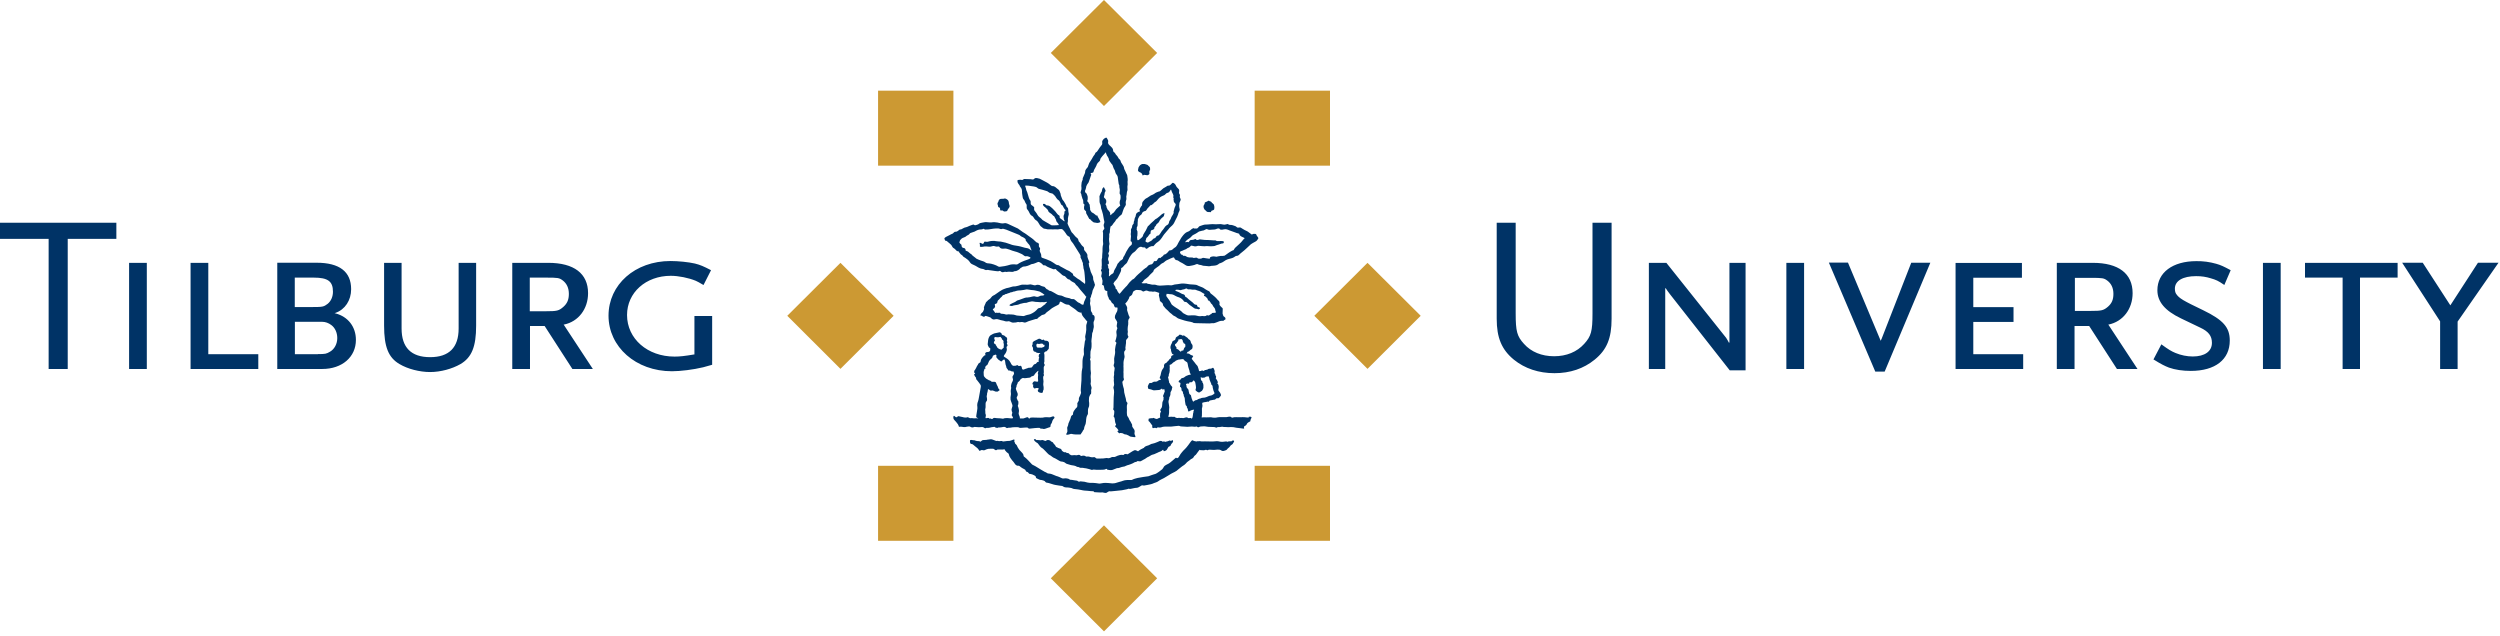
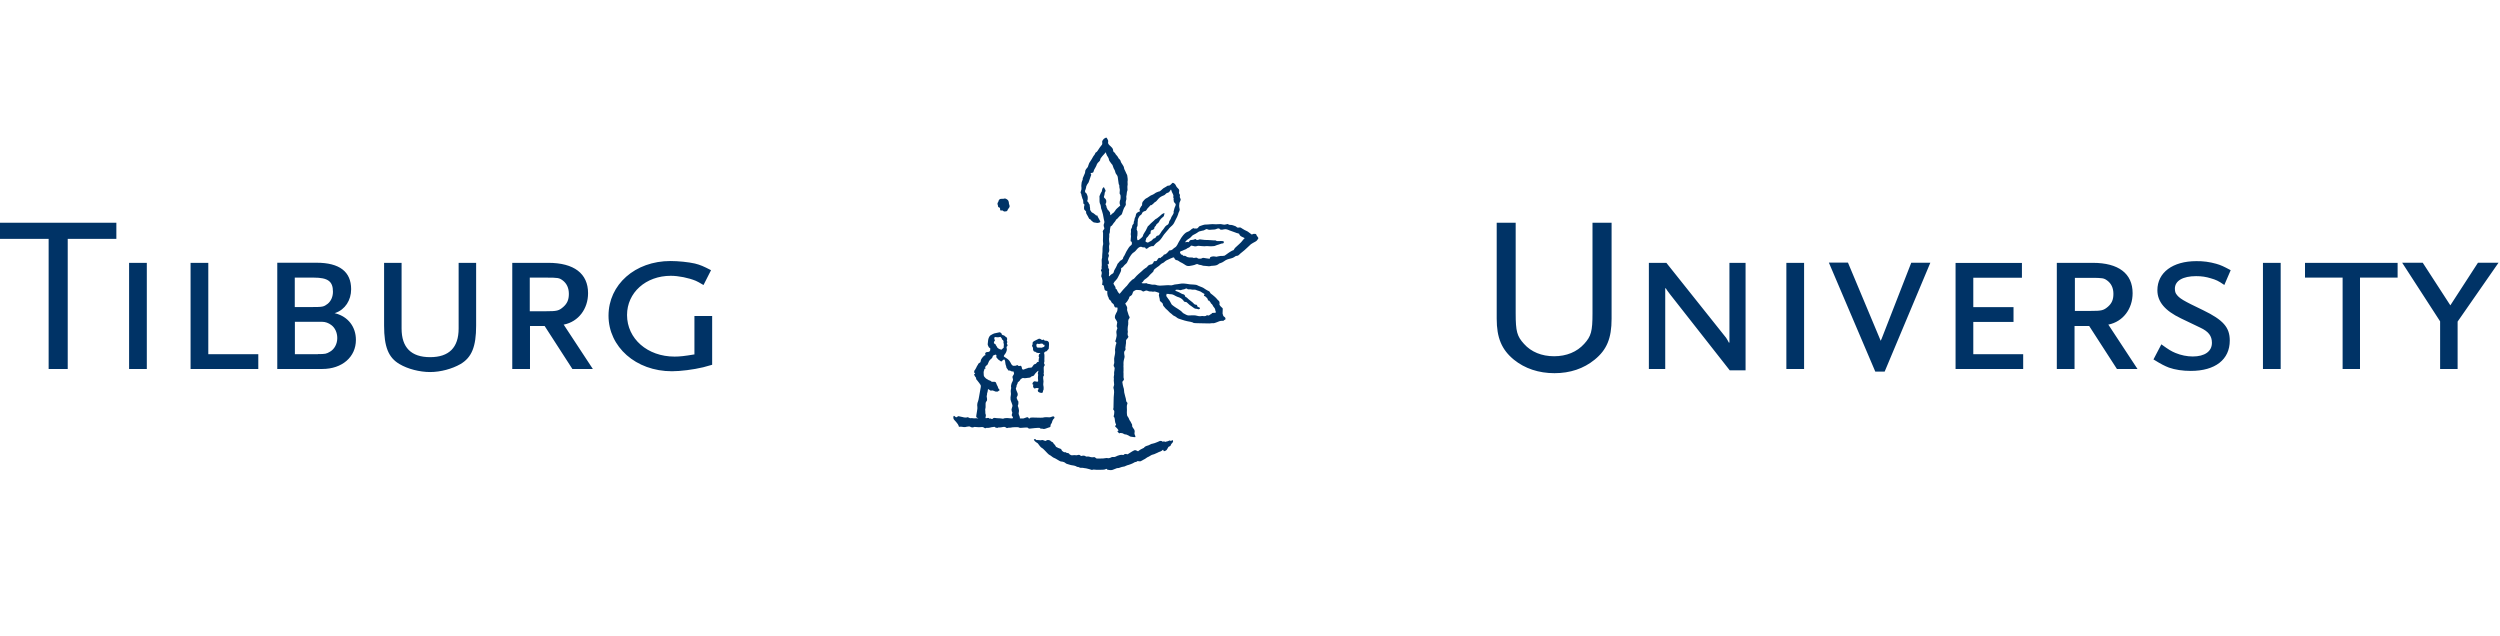
<svg xmlns="http://www.w3.org/2000/svg" id="tiu-logo" viewBox="0 0 220 56">
  <defs>
    <style>
      .cls-1 {
        fill: #036;
      }

      .cls-1, .cls-2 {
        fill-rule: evenodd;
      }

      .cls-2 {
        fill: #c93;
      }
    </style>
  </defs>
-   <path class="cls-1" d="M108.41,38.78c.05,0,.12-.04.17,0,.04.04.01.07,0,.12-.02.04-.06.06-.07.1-.01.05-.05.1-.1.12-.08.04-.14.1-.18.17-.04.08-.19.16-.24.24-.05.08-.14.1-.2.12-.06.02-.09.04-.18.04-.09,0-.2-.1-.26-.11-.06,0-.18-.03-.36,0-.17.04-.56-.03-.63,0-.07.03-.11.06-.15.03-.04-.03-.12-.04-.19,0-.07.03-.32,0-.39,0-.07,0-.06-.07-.09,0-.04.07-.17.2-.24.32-.07.13-.2.16-.24.26-.04.11-.16.17-.2.19-.04.01-.06.01-.13.09-.07.07-.19.12-.27.2-.07.07-.15.18-.24.24-.09.06-.3.19-.4.29-.11.1-.21.16-.28.23-.07.06-.27.15-.35.19-.07.04-.24.12-.31.18-.08.05-.36.22-.45.27-.08.05-.36.16-.49.27-.12.11-.39.15-.5.22-.11.06-.72.16-.77.17-.05,0-.08-.02-.15-.02-.07,0-.11.05-.22.11-.11.06-.15.1-.3.11-.14,0-.38.07-.51.09-.12.02-.11-.02-.15-.02-.03,0-.11.05-.2.06-.09.02-.34.07-.41.08-.08.02-.93.09-.98.1-.05,0-.14-.03-.21.02-.06.04-.12.08-.18.11-.07.03-.28-.03-.34-.04-.07,0-.31.02-.37,0-.11-.01-.22-.02-.33-.02-.05,0-.06-.08-.11-.08s-.4-.02-.49-.04c-.09,0-.45-.03-.52-.06-.22-.05-.44-.08-.67-.1-.06,0-.16-.04-.2-.07-.11-.03-.22-.05-.33-.06-.04,0-.33,0-.39-.06-.06-.04-.16-.1-.19-.08-.04.01-.4-.07-.52-.08-.12,0-.67-.21-.75-.2-.08.01-.17-.07-.19-.12-.03-.04-.2-.1-.23-.1-.03,0-.11-.04-.18-.03-.06,0-.25-.11-.33-.14-.08-.03-.05-.14-.09-.18-.04-.05-.22-.13-.29-.16-.07-.03-.27-.06-.27-.06l-.11-.13-.16-.07-.08-.15-.13-.08s-.16-.07-.24-.14c-.08-.08-.18-.14-.21-.14s-.08.03-.21-.04c-.12-.08-.14-.18-.24-.29-.1-.11-.15-.17-.26-.33-.11-.16-.13-.26-.14-.29-.01-.03,0-.11-.11-.17-.1-.05-.18-.18-.24-.24-.06-.05,0-.11-.07-.09-.07.03-.09.03-.19.03s-.28-.01-.34,0c-.06,0-.07-.02-.13.04-.07.06-.19-.03-.23-.07-.04-.06-.16-.03-.33-.04-.17,0-.22.01-.33.05-.11.04-.14.07-.22.09-.07.01-.21-.07-.31.01-.11.09-.12,0-.19-.1-.07-.1-.15-.15-.31-.28-.16-.13-.18-.18-.31-.19-.14-.01-.12-.19-.12-.31.06-.09.19-.02.29-.02s.11,0,.2.04c.09.04.15.03.27.04.12,0,.13.06.16.05.05-.03.09-.06.13-.1.02-.03.12-.05.18-.05.06,0,.24,0,.31-.03.07-.02.14,0,.24-.03.1-.03.27.05.33.07.06.03.07.03.15.06.07.04.15,0,.15,0,0,0,.12.04.17.03.04,0,.21-.02.24-.01.04,0,.04.06.1.04.07-.02.14,0,.26-.03.12-.03.25,0,.34-.03.1-.02.17-.06.29-.1.12-.04.1,0,.1.11,0,.1-.04.05,0,.1.04.05.05.03.05.09,0,.06.02.04.07.1.04.06.08.06.11.15.03.08.09.19.17.3.07.11.19.19.3.33.11.14.07.1.1.21.03.11,0,.08.12.16.11.08.21.19.29.27.08.08.3.31.33.35.04.05.16.08.29.16.13.08.81.5.85.51.07.02.14.05.19.1.1.06.15.03.29.06.14.02.42.17.53.2.12.02.43.16.5.2.08.04.22,0,.32,0,.09,0,.15.03.22.04.08.01.11.08.19.09.09,0,.23.02.31.04.09.01.21.03.27.04.06.01.06.05.14.08.09.03.12-.03.18-.02.06.02.36.02.44.06.08.03.29.07.36.07s.18,0,.26,0c.08,0,.49.04.54.06.04.02.12,0,.19-.01.07-.01.15-.03.25-.04.11-.02.66.02.75.04.09.01.29-.02.41-.07.12-.05.37-.09.53-.16.16-.08.6-.08.68-.07.08,0,.08.01.18-.04.1-.06.29-.1.43-.14.14-.04.87-.14.95-.15.07-.01.16-.07.25-.09.1-.02.29-.11.38-.12.09-.02.57-.38.59-.41.06-.07.11-.15.15-.23.05-.09.32-.22.42-.27.11-.05.52-.43.6-.49.08-.07.05.03.14.02.09,0,.18-.15.21-.22.03-.06.13-.22.2-.29.07-.08.17-.21.29-.31.12-.1.45-.56.51-.65.06-.08.13-.12.19-.1.05.03.03.06.09.06.06,0,.07.02.14.03.07.01.09.02.16-.01.07-.04.1.03.14,0,.04-.03.11,0,.17.01.06.01.19,0,.32,0,.12-.01.38.01.5.01.13,0,.4,0,.48-.02.09-.02.31.01.41.04.09.02.21.01.28,0,.07,0,.23-.04.26-.02.04.02.07.03.07.03,0,0,.08-.04.13-.04.04,0,.2,0,.25-.01h0Z" />
  <path class="cls-1" d="M96.21,40.24c-.14.02-.33-.04-.39-.06-.05-.02-.15,0-.22,0-.07,0-.06-.05-.15-.07-.08-.02-.16-.02-.23,0-.07.02-.08.04-.15-.03-.07-.07-.16-.06-.26-.03-.1.03-.15,0-.26,0-.11,0-.27.04-.32-.01-.05-.05-.05.02-.12-.08-.07-.1-.13-.09-.22-.1-.09,0-.01-.03-.1-.06-.09-.02-.11.03-.21-.04-.09-.06-.13-.08-.16-.15-.03-.07,0-.09-.16-.14-.14-.04-.15-.06-.23-.1-.08-.04-.09-.02-.14-.11-.05-.09-.02-.08-.14-.19-.12-.12-.03-.12-.17-.18-.14-.06-.12-.1-.18-.13-.06-.03-.19-.06-.28-.02-.08.04-.09.09-.2.04-.11-.05-.18-.07-.26-.05-.09.01-.07.03-.25,0-.18-.03-.2.04-.26-.05-.06-.09-.18-.02-.17.03.05.08.12.16.2.21.07.05.13.06.18.14.05.07.22.31.31.35.09.04.2.16.29.25.09.09.33.37.42.39.08.02.28.23.39.25.11.03.51.31.58.31.08,0,.17.02.26.05.09.02.2.15.27.16.07.01.32.11.43.12.11,0,.31.06.36.08.05.02.12.09.18.07.07-.01.18.1.29.08.11-.02.22.02.32.03.11,0,.36.08.45.1.08.02.17.08.24.04.07-.04.15,0,.31,0,.15,0,.34,0,.45,0s.17,0,.25-.01c.08-.02.16-.06.21-.07.06,0,.04.06.07.07.04,0,.31.08.46.02.16-.06.28-.1.31-.12.05-.03.1-.04.15-.04.07,0,.13,0,.19-.04.08-.04.26-.08.34-.09.06,0,.12-.03.17-.06.05-.02.1-.04.15-.06.05-.02.19-.04.31-.1.12-.05.22-.09.29-.14.07-.05.12-.04.17-.05.05-.02.1-.05.14-.08,0,0,.15.04.22.03.07-.02.05-.02.17-.08.12-.06.16-.1.2-.11.04,0,.17-.13.26-.17.04-.01.08-.03.11-.05l.14-.08s.03-.03.14-.08c.11-.05.16-.03.25-.08.09-.05.16-.06.27-.12.11-.07.26-.09.35-.16.08-.07.12-.12.14-.07.02.06.02.13.1.1.09-.04.15-.04.22-.14.06-.1.09-.15.12-.21.04-.06.11-.06.15-.09.04-.02.07-.06.07-.1.01-.05.05-.08.09-.14.05-.06.1-.1.11-.17,0-.08-.01-.11-.05-.11-.04,0-.07.03-.11.05-.03.02-.02.02-.06,0-.05-.03-.09-.04-.15,0-.07.03-.15.06-.23.07-.09.02-.09.05-.15,0-.05-.05-.13.01-.13.01,0,0-.06.01-.08-.03-.04-.05-.19-.05-.24-.02-.04.03-.17.07-.23.1-.06.03-.3.12-.4.13-.1,0-.21.1-.31.13-.11.03-.32.1-.37.16-.05.07-.05.08-.18.13-.13.05-.22.12-.31.18-.09.05-.03.09-.14.04-.11-.05-.18-.15-.45.03-.27.18-.33.21-.38.24-.04.03-.09.03-.13,0-.02-.03-.07,0-.14,0-.07-.01-.07.09-.16.08-.09-.01-.14-.03-.27,0-.12.03-.31.09-.4.15-.09.06-.31,0-.36.05-.04.04-.24.1-.29.08-.08-.02-.17-.02-.25,0-.1.03-.28.03-.41.03s-.16,0-.26,0c-.1,0-.07.03-.18-.06-.12-.09-.1-.06-.24-.05M85.6,37.61c.06.01.13-.06.19-.04.07.01.11,0,.26.02.14.02.4-.03.46,0,.07.03.08.05.16.09.08.04.09-.05.18-.03.09.01.18,0,.27-.02.09-.03.12-.03.18-.04.07,0,.24-.06.26,0,.02.05.07.02.13.05.06.04.09.02.13-.01.04-.03.22,0,.31-.03.08-.01.24-.06.31-.02.07.03.08.03.12.07.04.04.11.01.15,0,.05-.02.09-.02.16-.01.07,0,.15-.03.26-.04.11,0,.45-.03.52.01.08.05.1.05.21.04.11,0,.51-.05.57-.02.06.02.06.1.17.09.1-.01.83-.1.9-.06.07.04.03.06.11.06s.14,0,.23.03c.08.02.29-.08.42-.12.12-.04.1-.02.14-.05.04-.02.05-.05.05-.14,0-.09.03-.08.06-.15.03-.06.06-.08.07-.14,0-.07.04-.12.07-.19.03-.08.04-.05.12-.15.08-.1-.04-.2-.12-.17-.07.02-.12.04-.21.07-.1.03-.25,0-.34,0-.12,0-.23.01-.34.04-.11.03-1.01-.03-1.06,0-.05.01-.04.03-.09.07-.05.04-.1-.02-.13-.08-.03-.06-.21,0-.32.05-.11.06-.24.03-.33.03-.08,0-.08.04-.08-.05s-.03-.12-.08-.26c-.05-.14-.02-.17-.01-.26.01-.09.02-.1,0-.2-.02-.1-.03-.18-.06-.25-.04-.05-.04-.12,0-.18.02-.06.02-.13.02-.24,0-.11-.05-.09-.07-.15-.03-.07-.04-.11-.06-.15-.03-.04-.03-.13.03-.21.06-.08.05-.24.01-.31-.03-.08-.07-.15-.1-.24-.03-.09-.05-.15,0-.23.05-.08,0-.1.05-.21.04-.11.05-.08.07-.15.01-.07,0-.08.05-.11.05-.04.1-.08.14-.13.05-.07.08-.15.15-.17.07-.01.1-.1.19-.05.1.04.41-.04.48-.03.07,0,.1-.03.14-.05.04-.01.07-.1.16-.09.09,0,.18-.11.19-.16.02-.05.12-.14.25-.27.13-.13.07.06.04.14-.03.08.02.1.02.17s-.03.23-.02.29c.01.06.01.18.02.26,0,.08-.11.05-.17.05s-.11-.05-.18-.02c-.07.03-.09.06-.13.13-.04.07-.02.15,0,.14.07-.02.05.04.04.11-.02.07,0,.15.07.21.06.07.1.02.18,0,.08,0,.09-.02.18,0,.09,0,.03.02.04.09,0,.06-.06.05-.06.1s0,.1.06.15c.06.05.24.1.32.08.08-.03.06-.12.08-.18.03-.05.06-.12.05-.21,0-.09.01-.15-.02-.24-.03-.1.01-.3.01-.38,0-.08-.03-.22-.03-.29s0-.15.05-.21c.06-.06,0-.1-.01-.16,0-.06.02-.09.02-.15s0-.21-.01-.31c-.01-.09,0-.18.06-.25.06-.08.01-.14-.02-.19-.03-.05,0-.1.02-.2.01-.09-.02-.2,0-.3.01-.1,0-.24,0-.29,0-.06-.04-.11-.03-.16.02-.05.08-.06.1-.1.02-.03.08-.03.11-.04.07-.01.06-.09.14-.15.08-.06.07-.12.07-.19s.03-.29.01-.38c0-.07-.04-.13-.1-.17-.04-.03-.13-.04-.19-.04-.07,0-.09,0-.13-.05-.04-.06-.07-.06-.11-.03-.04.03-.08.01-.13-.01-.04-.02-.03-.03-.11-.07-.08-.04-.17,0-.21.03-.05.02-.03.02-.1.05-.08.04-.15.07-.22.11-.09.05-.16.14-.14.19.01.06.01.11-.03.15-.04.04,0,.09,0,.09,0,0,0,.09.03.11.04.01.05.08.04.14,0,.06-.02.06.04.18.07.11.09.06.13.07.04,0,.08.08.18.1.1.02.13.04.24.02.11-.01.03.05-.02.08-.05.03-.04.03-.06.12-.02.09-.02.06,0,.14.02.08.06.07.01.13-.04.05,0,.06-.02.15-.03.09.01.11-.01.16-.02.04-.06-.01-.11.02-.05.03-.09.12-.13.15-.04.03-.15.03-.19.09-.04.07-.1.11-.13.18-.03.07-.14.08-.24.08s-.11,0-.18.04c-.07.03-.22.06-.31.11-.09.04-.14,0-.17-.07-.03-.06,0-.11-.05-.19-.06-.09-.09-.07-.15-.05-.06.01-.07.01-.11,0-.04-.02-.09-.11-.15-.06-.07.05-.09.04-.24.05-.15.02-.23-.11-.3-.26-.07-.14-.17-.27-.3-.36-.09-.06-.17-.12-.27-.18-.09-.05.03-.17.06-.22.04-.06.09-.11.12-.2.03-.09.07-.17.05-.27-.01-.1-.03-.1-.02-.16,0-.05.04-.05.08-.1.01-.02,0-.08-.02-.14,0-.02-.06-.05-.02-.12.04-.07.03-.1,0-.17-.03-.07-.02-.08.01-.13.02-.05-.02-.17-.04-.19-.03-.02-.09-.04-.12-.08-.04-.03-.07-.08-.13-.1-.06-.01-.1-.01-.16-.06-.06-.04,0-.07-.06-.12-.06-.05-.1-.1-.16-.09-.07,0-.3.08-.38.08s-.32.12-.42.19c-.1.07-.18.27-.2.4-.02.12-.03.24-.04.37,0,.1.03.11.06.2.03.09.06.1.12.14.07.04.05.07.04.13,0,.07,0,.09-.03.14-.03.05-.08.05-.13.08-.05.03-.08-.02-.17.02-.08.03-.1.07-.12.14-.03.07.03.05.05.09.03.04-.07.03-.12.07-.06.04-.17.17-.21.23-.04.05-.09.13-.11.26-.01.13-.05.1-.15.18-.1.07-.06.1-.11.16-.05.06-.07.11-.09.15-.02.04-.04.1-.08.16-.04.06-.07.14-.11.17-.04.03-.03.12-.02.18,0,.07.07.04.07.1s-.02.03-.07.02c-.04,0,0,.07.02.15.02.07.05.07.1.14.05.06.04.08.04.14s.06.08.11.16c.06.08.28.35.3.43.02.08-.02.26-.04.36-.02.1-.04.26-.07.4-.03.13-.08.52-.13.63-.07.16-.09.33-.06.5.03.13-.07.53-.09.73-.02.19-.04.15.18.29-.1-.03-.2-.03-.3-.02-.11.02-.28-.04-.38-.01-.1.02-.23-.12-.3-.08-.08.04-.25.03-.41-.02-.15-.04-.37-.08-.37-.08l-.2.11s-.07-.06-.15-.12c-.08-.06-.12.07-.08.23.04.15.41.38.48.72.13-.03.33,0,.42.02.09.01.18,0,.27-.03.07-.02.27-.04.3,0,.03.03.11.05.16.06M91.44,30.58c-.07.03-.11.02-.17-.01-.03-.03-.08-.06-.06-.08.03-.03.06-.04,0-.07-.04-.02-.03-.07,0-.1.06-.09.05-.07.1-.07s.05.02.1.02c.06,0,.12-.01.18-.03.05-.01.11,0,.16.01.06.04.05.11.1.09.04-.02.07,0,.07.07,0,.06,0,.07-.04.1-.04.03-.04.03-.12.05-.08.03-.05.04-.13.04-.08,0-.12-.03-.18,0M87.47,30.12c.01-.06.01-.05.04-.1.03-.05.06-.03.03-.09-.02-.06-.03-.07-.04-.12,0-.05-.01-.05.01-.1.03-.05.04-.06.08-.05.05,0,.09.02.16.02.08,0,.13.01.21-.02.08-.03.09-.02.12.03.03.05.07.06.08.1.01.05,0,.08.05.1.04.02.06.06.08.09.02.02.04.06.02.09-.02.02-.01.03,0,.09,0,.07.04.12.03.2-.01.08-.02.12-.01.19,0,.07-.01.05-.08.11-.07.05-.07.13-.17.1-.08-.02-.16-.05-.23-.1-.08-.06-.09-.07-.12-.14-.03-.06-.04-.09-.08-.12-.03-.03,0-.05-.03-.08-.03-.04-.03-.04-.12-.08-.02-.05-.04-.05-.04-.11M86.54,32.69c.04-.07.05-.05.07-.12.02-.07,0-.13.07-.12.07.02.03-.06.03-.08-.05-.1.01-.09.05-.15.06-.1.1-.06.15-.15.04-.1.07-.15.09-.21.03-.07.02-.07.11-.18.09-.11.11-.08.18-.17.07-.09.06-.1.07-.17.02-.07.14-.08.2-.12.06-.03.13,0,.13.09s-.06.08.02.17c.08.09.14.18.24.23.1.05.15.16.23.06.07-.1.11-.1.16-.13.05-.03.06.02.09.08.03.06.02.12.04.23.02.11.02.16.07.27.04.11,0,.13.07.2.06.07.08.1.1.15.01.06.1.02.17.04.06.02.08.05.17.08.09.02.11-.06.15.04.03.1.06.13,0,.24-.05.11-.12.14-.1.24.03.11.06.2.03.28-.02.08-.07.15-.1.21-.04.12-.07.24-.06.37.02.05.03.03,0,.15-.04.12-.02.35-.01.4.01.05,0,.08-.01.17-.02.1-.04.24-.02.38.02.13.19.48.17.56-.02.08-.04.1-.05.17-.01.07-.05.11-.03.18.02.06,0,.11.04.16.04.05.01.11,0,.18,0,.07-.07.07,0,.18.07.1.15.22-.02.22s-.3-.03-.35-.03c-.05-.01-.25,0-.32.02-.08.02-.1.06-.15.03-.06-.02-.36-.04-.49-.04-.12,0-.25-.06-.32,0-.06.05-.1.11-.17.06-.06-.06-.1-.03-.14-.01-.04.02,0,0-.05-.05-.06-.04-.22-.02-.27,0-.05.01-.05-.03-.06-.04.01-.09.05-.18.03-.26-.02-.07-.05-.1-.04-.25,0-.15-.03-.21,0-.29.03-.08.02-.16.02-.29s-.01-.23.05-.32c.06-.09.07-.06.08-.15,0-.08,0-.16-.02-.23-.03-.06,0-.19.02-.27,0-.08,0-.11.04-.2.03-.1.01-.1.03-.19.02-.1.03-.08.13-.01.11.06.13.11.18.07.06-.03.17,0,.23.03.05.03.17.08.24.06.07-.01.08.02.15-.05.07-.06.15-.06.08-.13-.07-.06-.11-.14-.13-.23-.02-.1-.07-.11-.11-.24-.04-.13-.06-.19-.16-.21-.11,0-.18,0-.24,0-.06-.01-.07-.05-.12-.08-.05-.03-.09-.04-.16-.06-.07-.03-.07-.06-.15-.09-.08-.03-.11-.07-.18-.14-.07-.07-.11-.12-.12-.21-.01-.09,0-.17-.01-.21-.02-.04,0-.05.04-.11M87.9,18.25c.09.01.11.07.11.17s.04.12.13.1c.1-.02.1.03.18.07.07.04.14.02.24,0,.09-.02.07-.03.11-.12.04-.09.1-.13.15-.22.05-.08.02-.18,0-.23-.02-.06-.04-.07-.04-.18s-.02-.06-.04-.15-.09-.11-.16-.17c-.07-.05-.15-.07-.22-.04-.07.03-.22,0-.3.02q-.08.02-.14.08c-.05.06-.04.1-.07.18-.04.07-.07.08-.07.18,0,.09.02.03.04.15.02.11,0,.14.09.15" />
-   <path class="cls-1" d="M84.31,22.08c.08.08.18.25.25.31.07.06.11.05.16.13.05.08.12.11.22.17.1.06.29.21.36.31.07.1.09.14.15.19.06.06.37.17.48.25.11.08.21.12.32.17.1.05.31.05.36.1.07.05.15.07.24.05.09-.02.08-.01.18.01.1.02.46.07.56.08.1,0,.27.05.34,0,.06-.04.12.01.19.07.07.06.21.03.3,0,.09-.02.13.04.24,0,.11-.03.39.02.48,0,.1-.02.12-.07.22-.06.11,0,.36-.15.41-.23.05-.08.11-.06.17-.12.06-.06.22-.06.31-.07.09-.01.28-.08.34-.11.07-.03.2-.11.27-.1.07.01.42-.15.5-.18.08-.02.27.1.33.16.06.05.07.1.12.13.06.03.15-.03.24.06.09.09.59.27.64.29.05.02.06,0,.15-.01.09-.01.08.01.14.09.06.07.12.09.18.15.06.06.17.13.22.19.06.07.13.12.22.16.07.03.1.01.15.07.05.05.21.24.27.24.06,0,.08,0,.15.07.07.08.23.17.32.21.09.04.14.1.18.18.04.07.14.1.25.27.11.17.57.65.61.74.04.08.09.01.06.08-.03.06-.06.12-.12.28-.07.16-.08.15-.1.29-.03.13-.03.12-.12.11-.1-.01-.17-.12-.28-.16-.12-.03-.2-.13-.3-.21-.1-.08-.14-.14-.29-.12-.15.01-.2-.08-.32-.09-.12-.01-.38-.08-.47-.14-.1-.06-.21-.09-.32-.1-.12-.01-.22-.06-.29-.1-.08-.04-.23-.15-.31-.18-.09-.04-.17-.11-.29-.12-.11-.01-.12-.1-.18-.11-.07-.01-.14-.07-.21-.16-.07-.1-.12-.09-.2-.11-.07-.02-.16-.04-.24-.09-.07-.05-.14-.05-.23-.06-.09-.01-.1.03-.24.05-.14,0-.35-.12-.5-.07-.15.05-.55-.03-.73.03-.17.06-.34.1-.45.12-.1.03-.21-.01-.37.05-.16.06-.37.1-.47.12-.1.03-.11.05-.22.08-.11.02-.58.33-.71.44-.12.11-.3.12-.41.3-.11.17-.22.17-.3.27-.07.1-.16.11-.18.22-.03.11-.19.35-.15.45.04.1-.03.14-.06.26-.04.12-.13.12-.2.24-.12.23-.03.09.1.19.13.1.21.07.26.01.05-.06.28.06.4.09.11.02.1.09.24.17.15.07.17.02.28.01.11-.02.22,0,.33.04.1.05.26.06.36.09.1.02.2.09.36.06.16-.04.2.02.35.08.15.06.2.01.32.02.12.01.22-.07.32-.04.1.04.21-.02.34,0,.12.02.13.06.24.04.11-.02.19-.09.3-.12.11-.04.56-.18.62-.19.06-.01.13.02.16-.05.03-.07.29-.21.34-.27.06-.06.26-.04.35-.16.08-.12.37-.28.46-.38.08-.1.59-.35.67-.39.07-.04.11-.11.13-.23.03-.13.27.05.37.11.07.05.16.08.25.1.11.02.17-.01.25.07.07.08.32.22.39.28.08.06.2.14.27.22.08.09.32.15.32.15,0,0,.04-.13.08.09.05.22.24.36.38.56.15.19.11.03.1.17-.02.14-.1.21-.08.44.01.24.01.25-.03.51-.04.26-.09.3-.05.46.04.16-.01.16-.04.29-.02.15-.04.3-.06.46-.03.24-.05.18-.03.47.03.3,0,.24-.06.44-.06.2-.07.49-.06.69.01.2,0,.28-.04.45-.04.16-.02.25-.04.39-.01.15-.01.35-.01.52s-.09.88-.05.99c.04.1-.01.22-.07.36-.06.14-.11.17-.11.31.01.14,0,.14-.09.28-.09.14-.02.12-.04.29-.01.17-.04.14-.15.26-.11.13-.22.29-.23.41,0,.13.01.12-.1.19-.11.08-.07.17-.15.35-.07.18-.06.15-.12.28-.07.12-.03.19-.1.33-.08.13-.03.19-.03.35.01.16,0,.11-.05.24-.06.12-.06.07-.04.15.12.03.24-.03.33-.05.09-.02.07-.04.17-.01.09.03.21.03.3.04.1.01.26,0,.39,0,.13.01.07-.06.16-.15.09-.1.08-.17.15-.24.09-.07.04-.19.12-.36.09-.18.09-.25.11-.4.02-.14,0-.19.04-.35.04-.15.04-.13.09-.22.06-.09.04-.18.04-.3s0-.23.06-.36c.06-.13.04-.16.05-.31.01-.15-.04-.2-.02-.37.02-.18-.02-.16.07-.36.09-.21.11-.08.12-.2.02-.12,0-.16,0-.28.01-.12.04-.09.04-.19s-.05-.16-.07-.28c-.02-.12-.02-.15,0-.2.02-.05,0-.16,0-.32-.01-.15-.02-.26,0-.37.02-.09.02-.18,0-.28-.02-.11-.02-.22-.02-.35v-.54c0-.14-.06-.08-.04-.2.02-.13.05-.1.03-.19-.02-.08,0-.16,0-.31,0-.16,0-.19.05-.34.06-.15.05-.38.05-.53-.02-.13-.02-.27,0-.4.02-.16.04-.2.04-.33.01-.14.01-.2.06-.28.04-.09.02-.17.07-.32.05-.15.02-.25.01-.37-.01-.13-.02-.17.04-.3.06-.12.04-.19.05-.29,0-.1-.04-.18-.1-.21-.07-.03-.09,0-.09-.09s-.07-.16-.11-.23c-.04-.07-.04-.14-.04-.28s-.02-.17-.05-.31c-.02-.13-.03-.16,0-.26.03-.1,0-.14,0-.26-.01-.12.06-.1.07-.21.01-.11.06-.18.09-.28.03-.1.03-.2.06-.27.03-.06.06-.11.11-.23.07-.14.11-.26.07-.32-.04-.05,0-.06-.09-.26-.09-.2-.02-.28-.08-.42-.06-.15-.11-.24-.18-.39-.06-.16-.05-.25-.1-.35-.06-.1-.08-.41-.08-.41,0,0,.07-.05.05-.09-.02-.05-.04-.15-.08-.22-.03-.06-.05-.14-.08-.24-.03-.1.03-.12-.03-.25-.05-.1-.12-.2-.2-.28-.09-.11-.07-.13-.07-.23,0-.1-.08-.15-.17-.23-.08-.07-.15-.23-.21-.29-.06-.06-.1-.08-.12-.21-.03-.13-.1-.18-.21-.26-.11-.09-.2-.25-.29-.33-.09-.08-.11-.1-.17-.24-.06-.13-.09-.21-.15-.31-.05-.1-.11-.23-.13-.3-.02-.07.04-.13.03-.3-.01-.11,0-.22.03-.33.02-.09.06-.17.04-.27-.02-.1-.04-.18-.04-.28,0-.1-.02-.21-.08-.25-.07-.04-.08-.1-.11-.18-.02-.07-.08-.14-.13-.24-.05-.09-.1-.17-.17-.24-.06-.07-.05-.14-.13-.3-.08-.17-.02-.2-.08-.3-.05-.11-.07-.24-.16-.3-.09-.05-.22-.2-.33-.26-.12-.05-.14-.06-.19-.05-.06.01-.21-.11-.28-.17-.13-.1-.26-.18-.41-.25-.1-.04-.33-.19-.44-.23-.1-.04-.34-.09-.41-.05-.07.04-.06.04-.12.09-.07.06-.18,0-.26,0s-.57-.02-.57-.02c0,0-.08.02-.14.07-.06.05-.11-.02-.28,0-.17.02-.19.02-.18.13.01.1.01.12.09.24.08.11.1.1.1.15s.08.12.13.2c.05.07.06.12.08.26,0,.15,0,.21.03.38.03.18.03.29.13.39.09.09.08.19.18.34.11.14.06.14.07.32,0,.17.04.17.12.28.08.1.12.25.21.37.1.13.16.09.24.2.08.1.04.07.12.18.09.11.1.1.18.15.09.05.22.28.3.42.09.13.16.13.25.23.09.09.21.06.33.1.11.04.27.01.37.02.1,0,.27.02.35,0,.08-.01.23.02.33,0,.11-.02.18-.04.29-.02.12.02.37.39.41.47.05.08.13.15.22.18.09.04.09.13.1.2.01.06.06.1.08.17.03.07.13.15.19.25.06.09.54.86.59.94.05.08.08.16.06.22-.02.06.02.1.07.21.06.1.05.14.08.22.04.07.07.13.06.21-.01.08.04.15.04.26s.02.15.06.28c.04.14.08.72.1,1.03.01.32-.09.11-.18.06-.1-.04-.28-.24-.39-.28-.1-.04-.37-.28-.46-.33-.08-.05,0-.14-.07-.17-.07-.04-.26-.23-.39-.27-.14-.04-.48-.27-.57-.3-.1-.03-.27-.19-.32-.18-.06.01-.2-.04-.26-.1-.06-.06-.32-.2-.41-.26-.23-.11-.48-.2-.72-.28-.1-.02-.1-.12-.1-.23s-.08-.22-.11-.3c-.03-.08-.04-.1,0-.21.04-.1-.02-.14-.07-.22-.05-.08-.02-.12-.02-.21s-.07-.16-.16-.17c-.09-.01-.32-.3-.46-.38-.14-.08-.52-.39-.65-.46-.14-.06-.49-.35-.58-.4-.09-.05-.79-.37-.9-.42-.12-.04-.18-.08-.34-.04-.17.04-.37-.03-.57-.07-.17-.03-.34-.04-.51-.01-.18.02-.43-.04-.58-.02-.15.02-.4.07-.45.09-.04.02-.09.06-.15.1-.05.03-.17.06-.25.08-.08.02-.12-.08-.19-.06-.06.03-.27.08-.36.13-.09.04-.15.08-.24.1-.11.02-.21.05-.3.11-.13.08-.13.08-.21.09-.09,0-.16.07-.23.13-.06.05-.14.08-.22.07-.08,0-.14.07-.2.13-.06.07-.2.08-.26.14-.06.05-.36.16-.46.25-.1.09-.03.12,0,.22.03.11.08.02.17.09.09.07.18.16.27.23.09.06.16.15.2.25.04.1.14.14.22.2.07.06.14.14.22.22M92.02,26.74c-.26.17-.42.35-.48.35s-.2.04-.23.09c-.03.05-.13.14-.22.22-.09.08-.41.27-.54.28-.12.02-.22.05-.31.08-.09.03-.13.07-.25.05-.12-.01-.36-.04-.46-.04s-.22-.07-.32-.08c-.1,0-.22-.03-.3-.02-.07,0-.06-.01-.17-.01s-.13.04-.24.01c-.12-.03-.08-.03-.22-.05-.14-.02-.21-.01-.21-.01l-.05-.07s-.03-.03-.11-.02c-.08.01-.11.03-.18,0-.07-.03-.12.06-.17-.01-.05-.08-.02-.04-.09-.14-.06-.1-.13-.09-.09-.16.04-.07.08-.04.13-.11.05-.07.07-.12.05-.2-.03-.08-.03-.1,0-.14.04-.04.09,0,.15-.07.05-.07.09-.12.07-.16-.02-.04.04-.07.07-.12.03-.04.07-.04.12-.12.05-.08.1-.1.18-.18s.05-.1.13-.14c.08-.04.09,0,.17-.07.08-.06.09,0,.19-.06.1-.07.11-.01.22-.08.12-.07.17-.02.25-.07.07-.05.1-.01.26-.07.17-.06.29-.06.46-.07.18-.01.38-.06.48-.08.09-.02.41.06.55.06.15,0,.38.07.52.1.14.02.19.09.31.15.12.06.13.11.19.13.07.02,0,.09-.13.1-.13,0-.18,0-.28.06-.1.06-.23.07-.34.03-.09-.04-.2-.03-.29,0-.14.04-.28.07-.42.08-.1,0-.14,0-.26.04-.12.05-.16.06-.3.11-.14.05-.21.08-.3.1-.1.02-.11.08-.25.15-.14.08-.27.11-.39.19-.12.08-.1.13-.01.14.1.02.13.03.21,0,.08-.05.33-.06.39-.08.07-.02.13-.02.22-.07.1-.05.16-.03.3-.08.14-.05.25,0,.35-.05.1-.03.08-.04.23-.07.15-.02.16-.05.3-.03.14.01.21.05.33.04.11,0,.32.04.4.02.08-.02.24.03.35-.01.11-.04.26-.03,0,.14M93.74,18.57c-.06.01-.07.01-.07.11,0,.09,0,.13-.02.17-.03.04-.04.09-.05.14,0,0-.02.07,0,.14.03.08,0,.11.03.18.04.08.11.22,0,.15-.11-.08-.08-.06-.17-.13-.09-.07-.2-.13-.21-.2,0-.08.02-.13-.06-.18-.08-.06-.08-.03-.17-.15-.08-.13-.2-.25-.28-.33-.09-.1-.18-.19-.29-.27-.07-.05-.09-.08-.19-.11-.1-.03-.18,0-.23-.06-.05-.07-.07-.09-.19-.09s-.04.16.03.22c.07.05.14.1.19.16.06.05.15.14.18.22.02.07.01.08.12.17.11.08.21.13.27.22.07.09.14.07.17.16.03.09.06.11.11.2.04.09.03.18.1.25.08.08.26.32.1.27-.1,0-.18.03-.33.02-.15,0-.26.02-.34-.06-.09-.07-.3-.16-.38-.22-.08-.06-.32-.17-.36-.23-.03-.06-.18-.17-.25-.23-.07-.07-.1-.08-.16-.2-.05-.09-.1-.17-.16-.24-.06-.08-.12-.12-.13-.24-.01-.13.06-.12-.05-.23-.11-.11-.24-.13-.25-.27-.01-.14.02-.17-.03-.26-.06-.09-.09-.11-.13-.25-.04-.15-.05-.16-.09-.3-.04-.14-.05-.18-.09-.27-.04-.09-.04-.06-.08-.26-.05-.21-.14-.24.03-.24s.25.02.39.04c.14.01.43.06.52.11.08.05.13.14.28.16.14.02.31.09.5.14.18.05.17.05.26.12.07.06.16.1.25.11.1,0,.18.07.27.17.07.07.13.15.17.23.06.1.14.17.19.2.06.03.13.13.16.21.03.08.09.22.16.24.07.01.08.12.13.19.05.08.11.19.15.2.03,0,.03.12-.01.14M84.45,21.26c.02-.12.07-.17.17-.26.09-.09.33-.12.4-.21.07-.08.19-.09.27-.18.08-.1.09-.11.24-.15.14-.03.33-.12.38-.16.05-.03.13-.06.23-.09.1-.03.26,0,.37-.06.11-.06.07.04.18.05.19,0,.38-.01.56-.05.18-.04.55-.06.65-.04.1.02.18.08.26.04.08-.04.19-.01.39.06.2.08.83.34,1.04.42.21.07.2.15.31.19.11.04.2.09.31.18.11.09,0,.15.1.23.11.09.07.12.21.25.13.13.14.24.18.36.03.12.16.27.02.17-.13-.09-.2-.16-.38-.18-.19-.02-.48-.14-.73-.18-.25-.04-.55-.08-.68-.15-.28-.11-.57-.19-.86-.24-.17-.02-.3-.01-.43-.04-.14-.03-.16-.02-.31-.02s-.35.06-.44.08c-.09.02-.25-.07-.29.03-.04.1-.07.19-.18.13-.1-.06-.25-.13-.21-.01.04.11.02.2.02.25,0,.05.14.06.22.04.13-.03.26-.04.39-.03.12.02.3.04.46-.02.16-.06.22,0,.36.03.15.03.23-.07.3.05.07.11.19.15.37.13.18-.03.35.03.49.08.13.05.38.15.54.18.16.03.4.15.54.21.15.06.25.22.37.2.11-.02.12-.01.25.03.12.04.31.11-.02.24-.33.12-.49.17-.58.22-.1.05-.29.14-.37.21-.07.06-.22,0-.38.01-.17,0-.34.04-.51.1-.15.05-.35.07-.49.09-.14.02-.25.06-.36-.02-.11-.08-.58-.25-.78-.25s-.31-.07-.33-.1c-.02-.03-.19-.09-.19-.09,0,0-.15-.04-.19-.06-.04-.02-.23-.09-.23-.09l-.17-.08s-.12-.11-.26-.21c-.14-.09-.11-.14-.22-.2-.11-.06-.15-.14-.26-.21-.1-.06-.23-.06-.21-.13.02-.07-.07-.17-.12-.18-.06-.01-.12-.01-.18-.07-.05-.06-.05-.12-.06-.2,0-.07-.23-.14-.17-.28M100.33,15.17c.1.03.17.11.2.21.04.1.03.07.11.02.08-.04.1.01.19,0,.09,0,.12.06.24-.02.11-.07.08-.11.07-.2-.01-.09,0-.1.04-.19.05-.08.03-.11.02-.21,0-.1-.08-.11-.14-.19-.04-.06-.1-.1-.17-.11-.07-.01-.11-.05-.21-.05-.1,0-.16-.01-.25.04-.1.05-.12.08-.17.15-.04.07-.09.13-.09.22,0,.02-.02.05-.03.14,0,.08.08.15.19.19M106.13,18.56c.11.13.2.1.32.1.12,0,.09.05.13-.05.04-.1.06-.06.17-.11.11-.06.1-.07.11-.17.02-.1,0-.15-.02-.25-.01-.09-.05-.11-.11-.17-.07-.06-.08-.05-.12-.12-.04-.07-.11-.05-.17-.09-.06-.05-.1-.05-.16,0-.06.04-.1.05-.17.08-.07.03-.1.03-.09.09,0,.06-.02.08-.06.15-.04.08-.05.07-.05.18.02.15.02.08.07.2.06.11.04.03.16.17" />
  <path class="cls-1" d="M110.61,20.77c-.06-.11-.04-.19-.17-.19-.14-.01-.14,0-.23.04-.09.05-.1-.03-.19-.08-.09-.05-.16-.14-.27-.19-.16-.07-.31-.15-.46-.25-.13-.09-.15-.1-.29-.07-.14.03-.16-.06-.25-.11-.09-.05-.21-.07-.31-.11-.1-.03-.24,0-.32-.05-.08-.06-.09-.06-.25-.01-.16.06-.33-.03-.48-.03s-.4.03-.54.01c-.14-.03-.6.04-.73.03-.13-.01-.34.07-.49.12-.15.05-.1.06-.21.17-.11.11-.15.04-.27.06-.12.03-.03-.07-.15-.02-.14.05-.17.11-.25.17-.08.07-.17.12-.27.15-.14.04-.32.23-.43.38-.11.15-.1.13-.19.29-.09.16-.11.17-.18.31-.07.14-.09.19-.17.29-.08.1-.1.07-.22.17-.11.1-.06.07-.14.12-.06.05-.13.07-.2.06-.07,0-.1.07-.18.16-.08.09-.06.06-.15.14-.09.07-.09.05-.17.07-.08.03-.05.09-.14.15-.09.06-.13.08-.18.14-.04.06-.05-.02-.13,0-.08.03-.14.15-.19.23-.06.08-.1.05-.19.06-.09,0-.08.03-.13.14-.06.09-.06.08-.12.12-.05.05-.07.01-.2.06-.12.05-.16.09-.18.13-.02.05-.09.11-.2.17-.11.06-.2.16-.31.26-.11.1-.47.39-.6.57-.14.18-.18.11-.27.21-.09.1-.2.17-.33.36-.13.19-.14.17-.19.22-.12.12-.11.12-.26.28-.15.16-.1.14-.2.24-.11.1-.07.2-.24-.03-.06-.07-.06-.13-.11-.22-.05-.09-.11-.03-.11-.14s-.05-.15-.13-.28c-.07-.13-.07-.09-.02-.19.06-.1.05-.09.16-.2.12-.12.16-.2.22-.32.05-.11.1-.2.18-.36.07-.16.08-.15.08-.28,0-.12-.02-.13.07-.16.09-.03.17-.2.3-.3.14-.1.19-.22.25-.37.07-.16.15-.32.26-.46.12-.16.15-.17.27-.25.12-.07.24-.27.35-.36.11-.09.24-.13.31-.09.08.03.08.05.19.04.11,0,.11,0,.16.09.05.08.16,0,.23-.06.06-.06.09-.07.26-.13.16-.05.14.05.22-.04.08-.09.2-.25.36-.34.16-.09.36-.36.45-.52.09-.16.42-.5.49-.6.07-.11.19-.21.33-.34.14-.13.18-.26.3-.5.12-.24.16-.29.21-.46.05-.17.02-.11.1-.27.08-.16.03-.23.01-.33-.02-.1-.02-.2,0-.3,0-.12.04-.2.09-.3.05-.11.03-.15,0-.21-.04-.06-.06-.13-.04-.22.03-.09-.03-.16-.06-.21-.04-.05,0-.12,0-.23,0-.12-.03-.15-.12-.24-.09-.1-.09-.07-.14-.17-.05-.1-.07-.18-.21-.27-.14-.09-.14.01-.27.12-.13.11-.15.1-.24.1-.09,0-.11.07-.26.14-.15.07-.17.1-.35.26-.18.16-.15.08-.28.14-.13.06-.15.04-.32.17-.18.13-.24.08-.46.25-.22.17-.29.13-.43.3-.14.17-.15.15-.18.3-.03.15,0,.04,0,.12s-.09.1-.16.26c-.07.16-.1.09-.05.24.05.15-.07.07-.19.17-.06.05-.13.07-.16.26-.03.2-.07.14-.11.32-.04.18,0,.09-.03.15-.03.05-.02.05-.04.14-.02.09.03.05-.03.14-.06.09-.1.1-.11.21-.01.11-.03.14-.06.19-.03.05-.05.06-.05.16s.02.14,0,.21c-.02.09-.02.18,0,.26.02.07-.01.15-.01.25s-.01.13-.01.13c0,0-.02.06,0,.11.02.05.08.03.09.07.01.04.03.16.01.21-.02.05-.08.09-.16.16-.08.07-.18.24-.24.34-.06.1-.11.17-.19.36-.08.19-.15.23-.17.31-.02.08,0,.09-.09.17-.09.08-.09.06-.16.1-.07.04-.05.08-.15.17-.1.09-.11.12-.16.26-.05.14-.12.22-.17.32-.05.1-.07.1-.1.24-.03.14-.08.13-.19.2-.11.08-.09.07-.18.16-.1.09-.04-.11-.04-.25s-.03-.13,0-.25c.02-.11-.03-.11-.07-.21-.03-.09.02-.15-.04-.23-.06-.08,0-.1.03-.09.04,0,.06-.08.06-.08v-.14s-.06-.13-.07-.19c0-.08,0-.16.04-.24.04-.08.05-.14,0-.23-.04-.09-.02-.1.04-.23.05-.13.01-.21.01-.3,0-.11-.01-.16,0-.22.02-.08.05-.18.03-.23-.02-.05-.01-.09-.03-.23-.02-.14,0-.16.01-.3.02-.21-.03-.2.03-.35.06-.15,0-.1.05-.39.05-.29.01-.16.12-.25.11-.08.13-.2.28-.35.14-.16.08-.18.15-.22.07-.04.11-.09.22-.22.11-.13.1-.09.17-.15.07-.06.1-.08.12-.17.02-.09.08-.22.11-.33.03-.1.08-.19.14-.27.06-.09.09-.16.07-.24-.02-.1-.01-.19.02-.29.03-.11.05-.12.03-.22-.02-.1-.01-.14.02-.27.03-.13,0-.15.03-.26.02-.11.06-.13.05-.19-.01-.05,0-.14-.01-.27,0-.13.04-.17.02-.29-.02-.12,0-.17.01-.29.01-.12-.02-.18-.03-.31,0-.13-.06-.21-.1-.29-.04-.08-.08-.2-.11-.24-.04-.07-.07-.15-.09-.23,0-.07,0-.07-.06-.18-.05-.11-.12-.17-.19-.3-.07-.14-.04-.18-.12-.26-.08-.08-.11-.09-.15-.19-.04-.1-.15-.19-.21-.27-.06-.08-.04-.13-.13-.17-.09-.04-.1-.18-.11-.26-.01-.08-.14-.23-.23-.3-.07-.05-.12-.11-.17-.18-.04-.06-.04-.11-.02-.22.02-.1-.06-.18-.11-.29-.05-.11-.16,0-.23.03-.07.04-.12.13-.17.2-.04.07,0,.13-.01.24,0,.11-.07.15-.12.22-.05.06-.12.16-.12.16,0,0-.1.14-.15.23-.04.08-.11.15-.19.19-.07.04,0,.06-.12.21-.12.14-.13.21-.22.35-.09.14-.18.27-.23.36-.05.09-.08.26-.12.34-.04.08-.14.17-.14.17l-.08.14-.03.22s-.1.25-.17.4c-.08.16-.02.09-.02.09,0,0,0,.1-.06.21-.05.11-.04.13-.06.27-.02.12-.02.23,0,.35.01.11-.01.15-.06.31-.04.16-.02.11.02.18.03.07.03.05.03.11,0,.06.05.16.06.22.01.07.06.19.09.24.02.05.01.11.02.2,0,.09-.01.11.07.17.09.06,0,.1,0,.21s-.01.1,0,.2c.02.1.05.08.11.16.07.08.07.05.07.12s-.02.06.02.14c.04.09.07.11.12.21.05.09.07.15.12.23.05.08.09.01.12.08.03.06.11.11.2.19.09.08.13.07.21.08s.13.03.21.03c.08,0,.14-.03.22-.06.07-.02-.01-.15-.06-.24-.05-.08-.07-.11-.11-.2-.06-.09-.03-.13-.08-.16s-.08.04-.1,0c-.03-.05-.08-.09-.13-.12-.06-.05-.12-.1-.2-.13-.08-.03-.11-.13-.16-.19-.05-.06-.02-.11-.03-.17,0-.07-.02-.12-.03-.21,0-.09,0-.14-.04-.17-.04-.02-.04-.11-.11-.19-.07-.08-.1-.06-.06-.13.03-.07.04-.13.03-.28,0-.15-.05-.16-.08-.28-.03-.12-.07-.05-.14-.18-.06-.14.03-.16.07-.38.05-.22,0-.09.05-.19.03-.08.08-.16.14-.23.07-.1.05-.13.11-.27.06-.14.07-.22.12-.35.05-.13.07-.09,0-.18-.06-.09.06-.09.15-.11.09-.02.09-.08.12-.19.03-.11.08-.14.15-.29.07-.14.08-.14.11-.25.04-.1.1-.16.21-.26.1-.1.07-.1.09-.15.01-.05-.01-.06.05-.14.07-.08.06-.09.13-.17.07-.07.11-.13.24-.27.13-.14.08-.06.09,0,.03.06.03.09.08.2.07.11.06.08.09.14.03.07.08.13.08.2,0,.06.05.15.09.2.04.05.12.17.16.22.05.05.07.06.08.11.01.04.04.11.08.23.04.12.11.15.15.34.04.19.1.19.17.32.07.13.05.17.08.35.02.18.03.19.05.35.02.16.05.08.06.18,0,.11,0,.19.03.29.03.11.01.15,0,.32-.02.16.04.15.07.24.02.08.02.27,0,.36-.02.08-.04.08-.06.18-.02.1-.02.2.02.3.04.1.02.09-.07.16-.09.07-.1.08-.19.17-.07.06-.13.13-.17.21-.06.09-.11.14-.15.18-.05.05-.09.03-.19.16-.1.13-.09-.03-.1-.14-.02-.11-.04-.08-.09-.16-.05-.08,0-.04-.07-.08-.07-.05-.05-.08-.1-.16-.05-.08-.04-.07-.06-.17-.01-.1-.05-.12-.06-.15-.03-.02-.03-.07.01-.16.06-.09.03-.07.03-.17,0-.1,0-.08-.03-.13-.02-.06-.07-.1-.13-.15-.04-.06-.06-.06-.03-.16.04-.1.04-.16.05-.24,0-.06.02-.11.06-.16.03-.05.03-.11,0-.15-.02-.04-.04-.09-.09-.17-.03-.08-.04-.08-.1-.03-.06.06-.08.1-.1.22-.01.12-.01.11-.07.19-.06.08-.06.14-.12.26-.06.12-.03.11-.03.26s0,.11,0,.24c0,.12.01.11.03.21.02.09.04.05.06.15.02.11.04.14.04.23s.04.11.08.27c.04.16.05.19.09.32.03.13.06.32.08.44.02.11.04.14.05.23,0,.09-.02.08-.05.2-.04.12,0,.1,0,.2.01.1.04.06.04.17s-.04.04-.11.19c-.06.15,0,.1,0,.22s0,.61-.01.68c0,.11.04.3.01.35-.04.06-.06.52-.05.62,0,.1-.04.32-.03.41.01.06,0,.13-.02.18-.03.07-.01.08-.02.18,0,.09.02.44,0,.5-.01.07-.02.07,0,.15.01.08,0,.07-.05.16-.05.09.02.09.05.2.02.12,0,.15-.03.29-.04.14.05.17.06.27,0,.11.06.15.04.27-.02.12,0,.17-.03.25-.03.09.14.05.15.15.01.11.04.17.06.28.02.11.06.11.17.15.12.04.07.03.07.13s0,.11.03.25c.02.14.02.06.06.15.04.09.03.1.06.18.03.08.14.09.2.24.06.14.05.09.14.16.08.06.08.07.12.2.04.13.09.16.18.15.09,0,.13-.04.11.16-.02.2-.03.16-.13.36-.1.2-.08.18-.1.31-.01.13.04.15.15.34.1.19.04.15.03.31-.02.16-.04.14.01.26.05.11.03.08-.03.25-.05.16-.03.14-.02.29,0,.15.04.1,0,.3-.04.2-.04.19-.09.34-.05.15.02.05.07.15.04.09-.03.13-.06.32-.02.19-.04.17-.05.34,0,.17.03.12.01.28-.01.16-.04.19-.06.33-.03.13-.03.18-.02.38.02.2-.01.19-.04.32-.02.13-.01.09.04.19.05.1.05.12.02.3-.04.18-.02.15-.03.26,0,.11.02.09-.02.26-.03.17.02.18,0,.28-.01.1-.01.1.01.28.03.18.02.22-.03.35-.04.13-.01.09.03.31.04.22-.04.53-.03.88,0,.35,0,.31-.01.51,0,.2,0,.13-.02.24-.02.11.02.09.06.16.04.07.03.1.02.25-.02.14,0,.09-.04.22-.04.12.04.06.07.2.04.14.01.18.05.33.03.16.03.12.07.19.03.06.01.07-.05.16-.04.08,0,.08.1.17.1.09.06.08.14.17.08.09.03.06,0,.09-.03.04-.08.04-.04.09.05.06.07.07.14.15.08-.06.14-.03.18-.03.05,0,.11,0,.22.07.1.07.11.03.23.06.12.04.26.12.31.16.05.04.24.04.39.07.14.03.11-.06.04-.21-.06-.14,0-.18-.01-.32-.02-.14-.05-.15-.14-.28-.09-.12-.08-.13-.08-.21s0-.1-.06-.19c-.06-.09-.06-.15-.14-.24-.07-.09-.07-.2-.17-.33-.1-.13-.07-.14-.09-.26-.02-.12,0-.16,0-.35s-.03-.36.02-.49c.05-.12.02-.16-.03-.2-.06-.05-.06-.15-.09-.32-.04-.17-.06-.18-.1-.38-.05-.2-.04-.15-.05-.29,0-.12-.03-.24-.07-.35-.05-.13-.04-.21-.07-.34-.04-.13.02-.16.09-.24.07-.08.02-.13,0-.26,0-.13,0-.22,0-.35-.01-.08-.01-.16,0-.24,0-.08,0-.17,0-.25-.01-.09-.01-.17,0-.26,0-.13-.01-.12,0-.26.02-.14.03-.19.07-.33.04-.15.02-.18-.01-.38-.02-.19.02-.23.06-.28.05-.06.07-.06.05-.21-.02-.15.03-.16.02-.26,0-.09.04-.14.03-.32-.02-.18.05-.19.14-.31.09-.12.08-.15.04-.19-.03-.04-.04-.1-.04-.22,0-.11.04-.11.01-.24-.02-.13,0-.13,0-.27s.02-.1.04-.27c.02-.17,0-.19,0-.31.01-.12.03-.17.1-.25.07-.08,0-.14-.06-.28-.05-.14-.05-.19-.11-.35-.06-.16,0-.19-.02-.31-.02-.12-.05-.11-.11-.25-.07-.13-.09-.07.02-.19.12-.12.14-.2.22-.32.08-.12.03-.08.05-.15.02-.07.1-.1.18-.16.08-.06.1-.13.14-.26.05-.12.07-.12.2-.19.12-.06.15-.03.3-.03s.23.01.33.09c.1.08.12.03.24-.01.1-.05.17-.04.27.01.11.04.14.04.28.04.14,0,.13.05.21.01.08-.04.31.05.42.09.11.04.07.04.05.17-.03.13.03.16.03.25.01.09.05.12.04.23,0,.11.09.14.14.19.06.04.14.12.14.22s.11.17.17.26c.05.09.23.21.35.35.12.14.22.17.3.26.09.1.16.11.25.16.09.04.18.15.29.19.12.05.23.07.33.11.11.04.35.11.47.13.11.02.2.03.27.05.06.02.2.04.25.09.05.05,1.14.03,1.28.05.15.02.38-.04.45-.02.07.02.28-.06.35-.09.06-.04.34-.14.46-.12.13.02.12-.02.18-.07.07-.05.08.01.1-.09.02-.1-.04-.15-.15-.23-.12-.08,0-.07-.06-.14-.06-.07-.03-.09-.04-.19,0-.1,0-.13.01-.27.01-.14-.02-.13-.1-.2-.08-.07-.09-.09-.16-.18-.06-.09,0-.1-.02-.24-.02-.14-.08-.15-.17-.24-.09-.09-.09-.13-.22-.24-.13-.11-.31-.27-.38-.31-.07-.04-.06-.18-.19-.22-.13-.05-.4-.23-.47-.28-.07-.05-.42-.16-.53-.23-.11-.07-.53-.06-.65-.08-.12-.02-.53-.09-.71-.07-.17.03-.21.02-.33.05-.12.03-.28.01-.45.08s-.35-.01-.55.02c-.19.03-.4.01-.49.03-.11.01-.22,0-.33-.02-.08-.02-.2-.08-.35-.06-.14.02-.28-.05-.33-.05-.05,0-.16-.03-.2-.03-.03,0,.07-.07-.22-.04-.29.02-.34-.03-.24-.08.1-.06.11-.17.22-.25.12-.08.21-.15.33-.26.11-.12.14-.17.21-.23.07-.06.22-.2.23-.23.01-.04.01-.11.12-.21.1-.09.28-.2.37-.27.09-.07.18-.19.28-.23.08-.03.16-.07.22-.14.09-.08.17-.14.53-.29.36-.16.27-.08.37.06.1.14.18.06.29.14.11.08.23.16.36.21.13.06.24.17.38.23.14.06.33.02.5-.02.17-.03.2-.05.35-.11.14-.06.18.06.32.06s.26.09.36.08c.1,0,.29.03.43.04.14,0,.22-.05.31-.04.08,0,.38-.02.5-.12.11-.1.08-.07.27-.14.19-.07.22-.13.41-.24.2-.11.41-.12.61-.2.2-.08.22-.18.38-.18.16-.01.2-.15.44-.32.24-.17.66-.6.78-.7.13-.09.23-.14.38-.22.15-.08.17-.14.25-.25.07-.1-.02-.12-.07-.23M100.03,20.03c.05-.13.08-.1.08-.28s0-.17.02-.33c.02-.17-.03-.09.05-.23.08-.14.08-.19.18-.25.09-.06.13-.11.14-.17.02-.06.04-.1.15-.16.11-.06.15,0,.24-.13.08-.14.07-.11.18-.23.1-.13.12-.1.15-.17.02-.07.02.04.14-.05.12-.09.14-.11.21-.19.07-.08.14-.05.28-.24.14-.18.27-.28.43-.35.15-.07.18-.05.31-.19.12-.13.15-.05.28-.15.13-.11.16-.33.21-.16.04.17.05.13.11.27.07.14.08.18.07.24-.02.06-.03.1.02.18.05.08-.04-.03,0,.17.05.2-.05.08.16.32.07.08-.04.27-.08.37-.04.1-.04.2-.08.31-.04.1.05.05-.01.16-.05.12-.06.12-.12.22-.05.07-.09.15-.11.23-.02.08-.14.21-.16.3-.02.09,0,.1-.07.2-.07.11,0,0-.14.1-.13.1-.15.13-.23.26-.08.13-.12.15-.19.24-.07.09-.07.12-.11.17-.04.04-.04.09-.14.19-.1.1-.14.01-.23.11-.09.1-.07.16-.18.18-.11.03-.13.07-.19.14q-.07.08-.15.11c-.08.04-.14.07-.17.09-.04.02-.05.07-.1.03-.05-.04-.07,0-.14-.06-.07-.05-.03-.09,0-.18.03-.1.02-.15.09-.2.07-.05.07-.07.14-.16.06-.09.09-.14.12-.14.04,0,.05-.03.06-.1,0-.07.01-.14.03-.2.02-.04.02-.02.12-.06.1-.05.16-.07.17-.11.02-.04,0-.07.02-.12.01-.05.13-.13.15-.2.02-.07.02-.06.09-.12.07-.06.14-.11.18-.2.04-.09.06-.12.14-.22.08-.1.14-.12.2-.18.05-.06.07-.04.09-.16.03-.12.09-.22-.07-.15-.17.08-.21.16-.3.23-.1.07-.24.21-.32.24-.07.03-.11.06-.21.17-.1.1-.16.15-.27.24-.11.09-.13.16-.18.19-.07.04-.1.08-.15.21-.06.14-.15.31-.24.43-.09.12-.1.19-.12.26-.02.06-.04.11-.17.21-.14.1-.23.23-.32.16-.01-.08-.02-.11-.03-.19,0-.09.01-.13.03-.2.01-.07,0-.05.01-.22.01-.17-.01-.16-.05-.25-.03-.09-.04-.08,0-.2M102.72,25.87c.08-.03.14.02.23.02.1,0,.18,0,.25.03.08.02.12.06.24.12.13.07.19.09.29.12.09.03.17.07.25.13.07.06.14.11.19.21.06.1.18.05.26.1.08.06.17.17.26.24.08.07.15.08.23.16.08.08.15.09.19.13.04.05.14.03.22.05.08.03.14.06.23.01.09-.05-.02-.17-.08-.16-.06,0-.08,0-.12-.11-.04-.11-.05-.1-.16-.11-.1,0-.19-.16-.28-.22-.08-.06-.23-.17-.33-.26-.1-.09-.16-.17-.22-.18-.06-.01-.09-.09-.1-.14,0-.05-.11-.12-.2-.13-.09-.02-.24-.14-.43-.21-.2-.06-.29-.15-.14-.17.16-.02.28.02.35.03.07.02.11-.03.23-.05.08,0,.17-.03.24-.07.08-.05.15-.01.18.03.03.04.15.02.24.02.09,0,.18.05.26.03.11-.01.23,0,.33.06.1.04.18.04.3.1.11.05.21.15.32.19.1.05.02.08,0,.15-.02.06.02.04.11.09.08.05.14.14.18.18.04.04.05.05.05.13s.1.05.12.07c.03.02.06.09.06.09,0,0,.07.06.08.11,0,.05.05.05.11.12.06.08.07.12.11.19.05.07.1.11.13.17.02.06.06.13.06.23s.09.02.03.11c-.05.09-.07.03-.18.05-.12.02-.14-.01-.18.06-.04.07-.06.04-.12.08-.06.04-.11.11-.19.09-.07-.02-.07-.03-.15,0-.07.05-.05.05-.16.06-.1.02-.19-.04-.32,0-.12.03-.31-.02-.48-.06-.17-.03-.44,0-.6,0-.15.01-.32-.12-.43-.17-.11-.04-.11-.11-.28-.24-.17-.13-.29-.19-.44-.29-.12-.07-.23-.16-.34-.25-.05-.06-.08-.15-.15-.27-.06-.12-.12-.18-.17-.25-.05-.08-.11-.14-.15-.21-.04-.07,0-.16.02-.23M109.36,21.15c-.12.14-.18.22-.3.32-.12.1-.28.26-.35.32-.07.06-.11.15-.14.2-.02.05-.07.02-.18.09-.11.07-.19.1-.29.18-.11.07-.16.12-.25.18-.09.06-.06.07-.24.08-.17,0-.26,0-.42.04-.16.04-.13.05-.29.01-.15-.03-.41.02-.42.11,0,.09-.05.1-.12.08-.07-.02-.3-.03-.4-.06-.1-.02-.17,0-.22.04-.05.03-.15.02-.24.02-.09-.01-.07,0-.14-.06-.07-.06-.2,0-.29,0-.09.01-.06-.05-.21-.04-.13.01-.25,0-.38-.04-.1-.04-.14-.12-.27-.11-.13.02-.09-.02-.15-.08-.06-.05-.09.02-.15-.07-.05-.08-.09-.14-.06-.2.04-.07.14-.06.25-.12.11-.07.28-.09.35-.17.08-.07.18-.06.26-.15.08-.09.1-.1.1-.1,0,0,.01-.02.12.01.11.03.27.08.39.03.11-.05.23-.02.35-.01.12,0,.33.04.44.01.11-.02.41.03.52.01.12-.01.25,0,.35-.06.11-.06.14-.04.24-.08.1-.03.15-.05.26-.09.11-.04.14.03.21-.08.05-.11-.03-.16-.26-.15-.24,0-.33.03-.42-.03-.09-.07-.09,0-.26-.03-.18-.02-.27-.02-.46-.03-.19,0-.33,0-.48-.03-.15-.02-.25-.04-.32,0-.07.04-.15.03-.2.02-.04,0,0-.11-.15-.06-.14.05-.13.06-.23.06-.11,0-.17.01-.23.09-.06.07-.07.15-.15.1-.07-.05-.32.1-.2-.05.05-.06.08-.1.19-.18.11-.08.21-.12.32-.25.11-.14.2-.16.35-.24.14-.07.14-.09.25-.16.11-.08.14-.05.28-.1.14-.05.12,0,.26-.07.14-.07.18-.12.28-.07.1.06.25.05.37.03.12-.02.26.01.39-.05.13-.07.29-.08.32,0,.03.07.2.07.38.02.17-.04.33.03.46.09.12.06.41.13.53.19.12.06.23.06.31.1.08.04,0,.06.11.17.11.11.28.15.36.2.08.05,0,.06-.12.19" />
-   <path class="cls-1" d="M109.93,36.72c-.15.06-.35-.03-.58-.01-.23.01-.44,0-.58,0-.11,0-.21,0-.31.04-.09.03-.09-.04-.12-.06-.05-.03-.22-.03-.31,0-.08.02-.13.02-.23.02s-.26-.01-.38,0c-.11,0-.15-.01-.3.02-.14.04-.29.03-.38.02-.09,0-.13-.04-.21-.03-.08.01-.33.01-.39.01s-.22-.02-.31,0c-.09.02-.11,0-.07-.08.02-.08,0-.04.01-.24,0-.2.01-.13,0-.31-.01-.18,0-.16.03-.27.03-.11.02-.12,0-.27-.03-.15.05-.13.13-.15.07-.02.09-.03.17-.03.08,0,.09-.04.15-.04.06,0,.1.05.14-.02.05-.07.08-.09.15-.09s.2-.05.26-.05c.06,0,.14-.01.18-.07.05-.06.12-.08.21-.06.08,0,.12-.08.2-.17.07-.08.06-.11.04-.19-.04-.1-.09-.19-.16-.26-.11-.12-.03-.16-.03-.29s.03-.08,0-.19c-.02-.12-.04-.13-.1-.2-.06-.07.04-.03.03-.09-.01-.06-.01-.11-.07-.2-.06-.1-.07-.1-.1-.15-.04-.05.01-.04.02-.13,0-.08-.03-.09-.07-.17-.04-.07.04-.06-.03-.12-.07-.07-.04-.1-.03-.16,0-.06,0-.1-.02-.16-.02-.06-.07-.18-.11-.2-.05-.02-.08.03-.16.06-.08.03-.14,0-.24.03-.09.03-.06.05-.09.06-.04,0-.07,0-.12.03-.05.04-.1-.02-.14.03-.04.06-.08.05-.14.06-.05,0-.07-.09-.11-.04-.04.05-.09.04-.18.06-.09.01-.07-.08-.1-.17-.03-.08-.04-.14-.08-.24-.04-.1-.11-.12-.16-.2-.06-.08-.12-.17-.21-.27-.09-.09-.06-.11-.14-.17-.08-.06.16-.24.1-.29-.11-.08-.14-.03-.29-.15-.06-.06-.15-.06-.21-.07-.06,0-.08.04-.05-.02.04-.06.06-.14.13-.14.08,0,.15-.14.25-.18.1-.05.12-.1.13-.27,0-.16-.04-.16-.1-.25-.06-.09-.05-.12-.08-.22-.04-.1-.07-.11-.12-.14-.06-.02-.08-.08-.15-.15-.08-.07-.15-.09-.22-.15-.06-.06-.11-.07-.2-.05-.09.02-.06-.04-.13-.06-.07-.02-.19-.04-.21.03-.03.08-.1.07-.2.15-.1.08-.06.07-.1.19-.04.12-.12.1-.19.15-.08.05-.08.04-.11.16-.03.11-.05.07-.09.19-.05.13-.05.14-.05.27.01.14.05.05.05.18,0,.14.04.15.06.25.02.1.06.12.15.16.09.05-.09.05-.14.1-.06.05-.06.06-.06.14s-.02.08-.08.12q-.07.04-.12.13c-.05.09-.1.08-.16.17-.07.1-.11.08-.17.12-.06.04-.07.09-.1.16-.01.07.03.06-.01.17-.03.11-.09.12-.17.28-.08.17-.09.33-.12.44-.04.12-.06.11-.07.2-.03.09.05.05.08.13.04.08-.04.07-.08.08-.04,0-.08,0-.17.08-.07.06-.17.08-.26.07-.05-.02-.13.01-.19.05-.06.04-.11.08-.2.06-.09-.02-.12.04-.19.19-.07.15-.03.14-.02.25.01.11.09.09.18.11.1.01.17.06.27.09.1.03.4-.03.48-.02.09,0,.18-.04.25-.1.06-.05.05-.01.11.07.06.08.03-.07.1-.05.07.02.05.04.07.15.03.12-.02.09-.04.19-.02.1-.05.09-.07.18-.02.08-.06.06,0,.17.06.12,0,.03.01.16.01.07,0,.11-.05.19-.05.09-.05.13-.06.26,0,.13-.01.1-.02.21-.01.11-.06.16-.12.25-.05.09-.07.06,0,.16.08.1-.02.1-.04.19-.01.08-.03.27,0,.4-.09.03-.12.02-.22.09-.1.06-.19,0-.26-.02-.08-.02-.09-.07-.14-.04-.05.03-.1.03-.13.02-.03-.01-.15.02-.21.03-.07,0-.06.04-.07.14-.02.1.05.1.08.14.04.05.08.09.13.17.06.08.06.09.11.15.04.05,0,.09,0,.13,0,.04,0,.05.05.09,0,0,.02.02.02.03,0,0,.18-.05.23-.03.04.03.05.06.12,0,.07-.06.1-.04.22-.03.12.01.17-.03.3-.06.13-.03.48-.02.61-.02s.19,0,.37-.03c.18-.02.34-.04.42-.04.08,0,.07.03.17.05.11.02.13,0,.31.02.18.02.36.03.55,0,.19-.03.35.04.49,0,.13-.03.06.01.15.05.09.04.14-.05.27-.06.13,0,.32-.03.44,0,.12.03.29.04.43.04.14,0,.19,0,.31.01.11.01.09.04.18.05.09,0,.08-.05.16-.05.08,0,.08,0,.15,0,.07,0,.21-.05.29-.02.07.03.15,0,.26.02.11.01.31.02.42,0,.11-.01.34.02.49.06.14.03.44.04.57.07.12.03.13-.01.11-.06-.02-.05-.01-.07,0-.11.02-.04.06-.03.13-.09.07-.06.08-.07.1-.11.02-.05.04-.09.08-.12.03-.02.09-.08.17-.11.09-.03.07-.05.08-.12.01-.07.04-.12.09-.22.04-.1-.12-.13-.26-.08M103.42,30.28s.08-.05.09-.06c.02-.02.07-.09.09-.12.02-.03.03-.05.06-.08.02-.03.04-.06.04-.09.01-.04,0-.08.03-.08.03.01.05.03.11.01.06-.02.07-.03.11-.02.04,0,.06.01.09.06.04.04.04.06.04.09,0,.03.01.09.05.14.04.05.04.12.09.11.05,0,.05-.01.08.06.02.07.01.08.01.14,0,.06,0,.1-.04.12-.03.03-.06.04-.07.09-.03.05-.03.1-.05.14-.02.04-.02.07-.07.06-.05-.01-.1,0-.12.04-.02.04-.03.08-.09.04-.06-.04-.09-.08-.13-.12-.04-.04-.09-.08-.14-.09-.04-.02-.09-.01-.07-.07.01-.06.02-.07-.03-.11-.05-.04-.02-.07-.06-.09-.02-.02-.03-.03-.04-.08,0-.04,0-.07.02-.09M105.04,36.15c-.04.12,0,.12-.04.21-.03.08,0,.12-.03.21-.02.1-.01.15-.07.24-.06.09-.07-.05-.16-.03-.09.02-.15.03-.21,0-.05-.04-.03-.07-.12-.05-.1.02-.11,0-.22.05-.12.04-.15-.02-.23,0-.08.02-.18-.03-.3,0-.11.03-.14-.03-.21-.04-.06,0-.04-.08-.15-.06-.11.02-.21-.03-.32,0-.06.01-.11,0-.17,0,.04-.09.07-.33.07-.38,0-.07,0-.1,0-.28.02-.18.02-.17,0-.3-.03-.13-.01-.15-.04-.26-.03-.11,0-.17.01-.26.03-.09.05-.08.04-.14,0-.06,0-.1.06-.19.04-.08.06-.17.05-.26,0-.1,0-.1.07-.21.07-.11.04-.17.08-.26.04-.1-.02-.12-.09-.2-.08-.08-.09-.18-.15-.24-.06-.06-.03-.1-.03-.1l-.03-.12-.03-.16s-.04-.09-.03-.13c0-.04.06-.06.06-.13,0-.07,0-.14.04-.21.04-.08.02-.09.04-.21.03-.12-.02-.09,0-.21.01-.08.01-.16,0-.24-.01-.1,0-.09.09-.11.08-.02.1-.08.18-.14.08-.06.08-.08.16-.11.08-.03.07-.1.18-.12.1-.03.12-.07.22-.07.11,0,.16-.04.29-.04.14,0,.14.08.18.12.04.04.12.09.19.13.07.03.09.12.11.25.01.12.03.15.06.27.03.12.06.14.08.25,0,.09.03.18.08.26.06.1.06.06,0,.09-.06.03-.12,0-.26.07-.14.06-.15.05-.22.12-.07.07-.13.09-.24.11-.11.02-.06.05-.15.13-.09.08-.14.07-.16.17-.02.1.11.07.15.13.03.07-.02.14-.03.27-.01.12.02.05.07.11.05.06.06.09.06.2,0,.11.02.08.07.14.05.06.05.05.06.14,0,.1.03.08.05.14.03.06-.01.1.06.23.07.12.04.19.06.34.01.15.04.16.05.3.02.14.06.1.11.18.04.08-.02.09.06.18.07.09.02.15.07.24.04.09.07.03.13,0,.07-.02.13-.08.29-.11.15-.03.09,0,.05.12M105.59,35.07c-.12.04-.16.05-.24.11-.08.06-.07,0-.19.06-.12.05-.14.19-.21.03-.07-.16-.09-.23-.12-.35-.03-.12,0-.13-.09-.19-.09-.06-.1-.11-.1-.17,0-.06-.03-.04-.04-.16,0-.12,0-.08-.08-.19-.09-.11-.09-.09-.11-.21-.02-.12.04-.03-.05-.19.07-.05.08-.06.15-.06s.11.04.14-.03c.03-.07,0-.08.08-.09.07,0,.07.05.13,0,.06-.04.09-.04.11-.08.03-.04.06-.1.1-.06.03.05.11.1.12.21.01.11.04.15.04.23,0,.08.03.13.01.24-.01.12-.09.13.02.23.12.09.23.2.35.1.12-.1.14-.06.19-.15.05-.08.09-.14.1-.22,0-.08,0-.16,0-.23,0-.06-.02-.12-.04-.18-.02-.05-.06-.04-.05-.1,0-.06,0-.08-.07-.12-.07-.05-.06-.06-.06-.14,0-.09-.05-.16,0-.16.05,0,.11.06.19.04.09-.03.11.02.19-.05.08-.07.14-.05.24-.07.09-.02.07.04.1.12.04.08,0,.07.06.22.07.15.05.16.11.26.05.1-.02.06.04.13.05.07.09.05.1.16.02.11,0,.11.04.22.03.1.02.12.07.23.05.12.11.14-.02.23-.13.09-.17.11-.26.12-.09.01-.17.04-.25.08-.07.03-.13.06-.21.08-.08.02-.1.03-.21.03-.11,0-.14.03-.25.07" />
-   <path class="cls-2" d="M77.27,47.59h6.63v-6.6h-6.63v6.6ZM110.41,47.59h6.63v-6.6h-6.63v6.6ZM77.27,14.58h6.63v-6.6h-6.63v6.6ZM110.41,14.58h6.63v-6.6h-6.63v6.6ZM97.15,0l4.68,4.66-4.68,4.67-4.68-4.67L97.15,0ZM97.15,46.23l4.68,4.66-4.68,4.67-4.68-4.67,4.68-4.66ZM73.96,23.13l4.68,4.66-4.68,4.67-4.68-4.67,4.68-4.66ZM120.34,23.13l4.68,4.66-4.68,4.67-4.68-4.67,4.68-4.66Z" />
  <path class="cls-1" d="M4.28,32.47h1.68v-11.45h4.28v-1.42H0v1.42h4.28v11.45ZM11.36,32.47h1.56v-9.34h-1.56v9.34ZM16.78,32.47h5.95v-1.3h-4.4v-8.04h-1.56v9.35ZM27.48,27.02h-1.54v-2.59h1.67c1.25,0,1.69.33,1.69,1.24,0,.44-.17.83-.47,1.07-.34.26-.44.28-1.36.28ZM27.98,31.17h-2.03v-2.85h2.41c.27,0,.55.1.79.28.33.24.53.67.53,1.15,0,.51-.25.98-.64,1.2-.32.19-.41.21-1.06.21ZM24.39,32.47h3.97c1.74,0,2.96-1.05,2.96-2.56,0-1.15-.69-2.04-1.79-2.33l-.09-.02.09-.03c.83-.29,1.37-1.1,1.37-2.08,0-1.54-1.02-2.33-3.04-2.33h-3.46s0,9.34,0,9.34ZM33.8,23.13v5.52c0,1.87.38,2.82,1.36,3.39.72.43,1.77.7,2.69.7s1.94-.28,2.67-.7c.99-.58,1.38-1.53,1.38-3.39v-5.52h-1.54v5.78c0,1.67-.84,2.52-2.51,2.52s-2.51-.85-2.51-2.52v-5.78h-1.54ZM48.04,27.39h-1.42v-2.96h1.42c1.06,0,1.17.02,1.47.24.36.27.55.67.55,1.19s-.15.85-.49,1.15c-.39.34-.56.38-1.53.38h0ZM50.36,32.47h1.81l-2.57-3.91h.04c1.26-.26,2.11-1.37,2.11-2.76,0-1.73-1.24-2.67-3.5-2.67h-3.17v9.34h1.56v-3.78h1.29s2.44,3.78,2.44,3.78ZM59,22.97c-3.11,0-5.45,2.07-5.45,4.81s2.4,4.89,5.58,4.89c.75,0,1.88-.14,2.75-.35.14-.03.31-.08.54-.15l.25-.07v-4.29h-1.56v3.38h-.02c-.83.14-1.25.19-1.73.19-2.38,0-4.18-1.57-4.18-3.66,0-1.97,1.65-3.45,3.85-3.45.68,0,1.57.18,2.2.44.13.06.35.17.64.35l.04.02.66-1.3-.03-.02c-.62-.32-.91-.45-1.39-.57-.57-.13-1.45-.22-2.15-.22M131.71,19.6v8.45c0,1.68.44,2.72,1.51,3.6.96.78,2.19,1.19,3.57,1.19s2.57-.4,3.54-1.19c1.07-.87,1.49-1.88,1.49-3.6v-8.45h-1.68v7.97c0,1.59-.12,2.02-.73,2.69-.64.71-1.56,1.09-2.65,1.09s-2.02-.38-2.65-1.09c-.61-.67-.73-1.09-.73-2.69v-7.97h-1.68,0ZM152.21,32.59h1.4v-9.46h-1.42v7.02h-.05c-.07-.14-.15-.28-.24-.42l-5.26-6.6h-1.54v9.34h1.44v-7.1h.05c.07.12.18.28.36.51l5.26,6.7h0ZM157.2,32.47h1.56v-9.34h-1.56v9.34ZM165.02,32.7h.83l4.02-9.58h-1.68l-2.61,6.7s-.03.07-.05.1l-.03.07-.03-.07s-.03-.06-.04-.1l-2.81-6.71h-1.68l4.08,9.58ZM172.09,32.47h5.95v-1.3h-4.39v-2.84h3.54v-1.3h-3.54v-2.59h4.28v-1.3h-5.84v9.34ZM183.98,27.36h-1.39v-2.91h1.39c1.05,0,1.16.02,1.46.24.35.26.54.65.54,1.17s-.15.84-.48,1.13c-.39.33-.56.37-1.51.37ZM185.52,28.56h.04c1.26-.26,2.11-1.37,2.11-2.76,0-1.73-1.24-2.67-3.5-2.67h-3.17v9.34h1.56v-3.78h1.29s2.44,3.78,2.44,3.78h1.81s-2.57-3.91-2.57-3.91ZM189.51,31.63l.03.02c.68.42.95.55,1.33.7.54.19,1.21.29,1.92.29,2.15,0,3.43-1,3.43-2.67,0-1.16-.57-1.81-2.34-2.67-1.77-.85-2.11-1.04-2.38-1.44-.07-.1-.11-.27-.11-.46,0-.69.7-1.1,1.87-1.1.48,0,.87.06,1.29.19.45.13.66.22,1.15.56l.04.03.56-1.3-.03-.02c-.6-.32-.83-.43-1.25-.55-.57-.16-1.15-.24-1.74-.23-2.08,0-3.43,1-3.43,2.56,0,1.01.66,1.8,2.08,2.48l1.69.81c.73.34,1.03.73,1.03,1.34,0,.75-.63,1.2-1.69,1.2-.5,0-1.04-.11-1.52-.31-.36-.15-.61-.3-1.2-.73l-.04-.03-.7,1.34h0ZM199.14,32.47h1.56v-9.34h-1.56v9.34ZM206.14,32.47h1.54v-8.04h3.31v-1.3h-8.15v1.3h3.31v8.04ZM214.73,32.47h1.54v-4.17l3.6-5.18h-1.81l-2.43,3.75-2.43-3.75h-1.81l3.34,5.16v4.18Z" />
</svg>